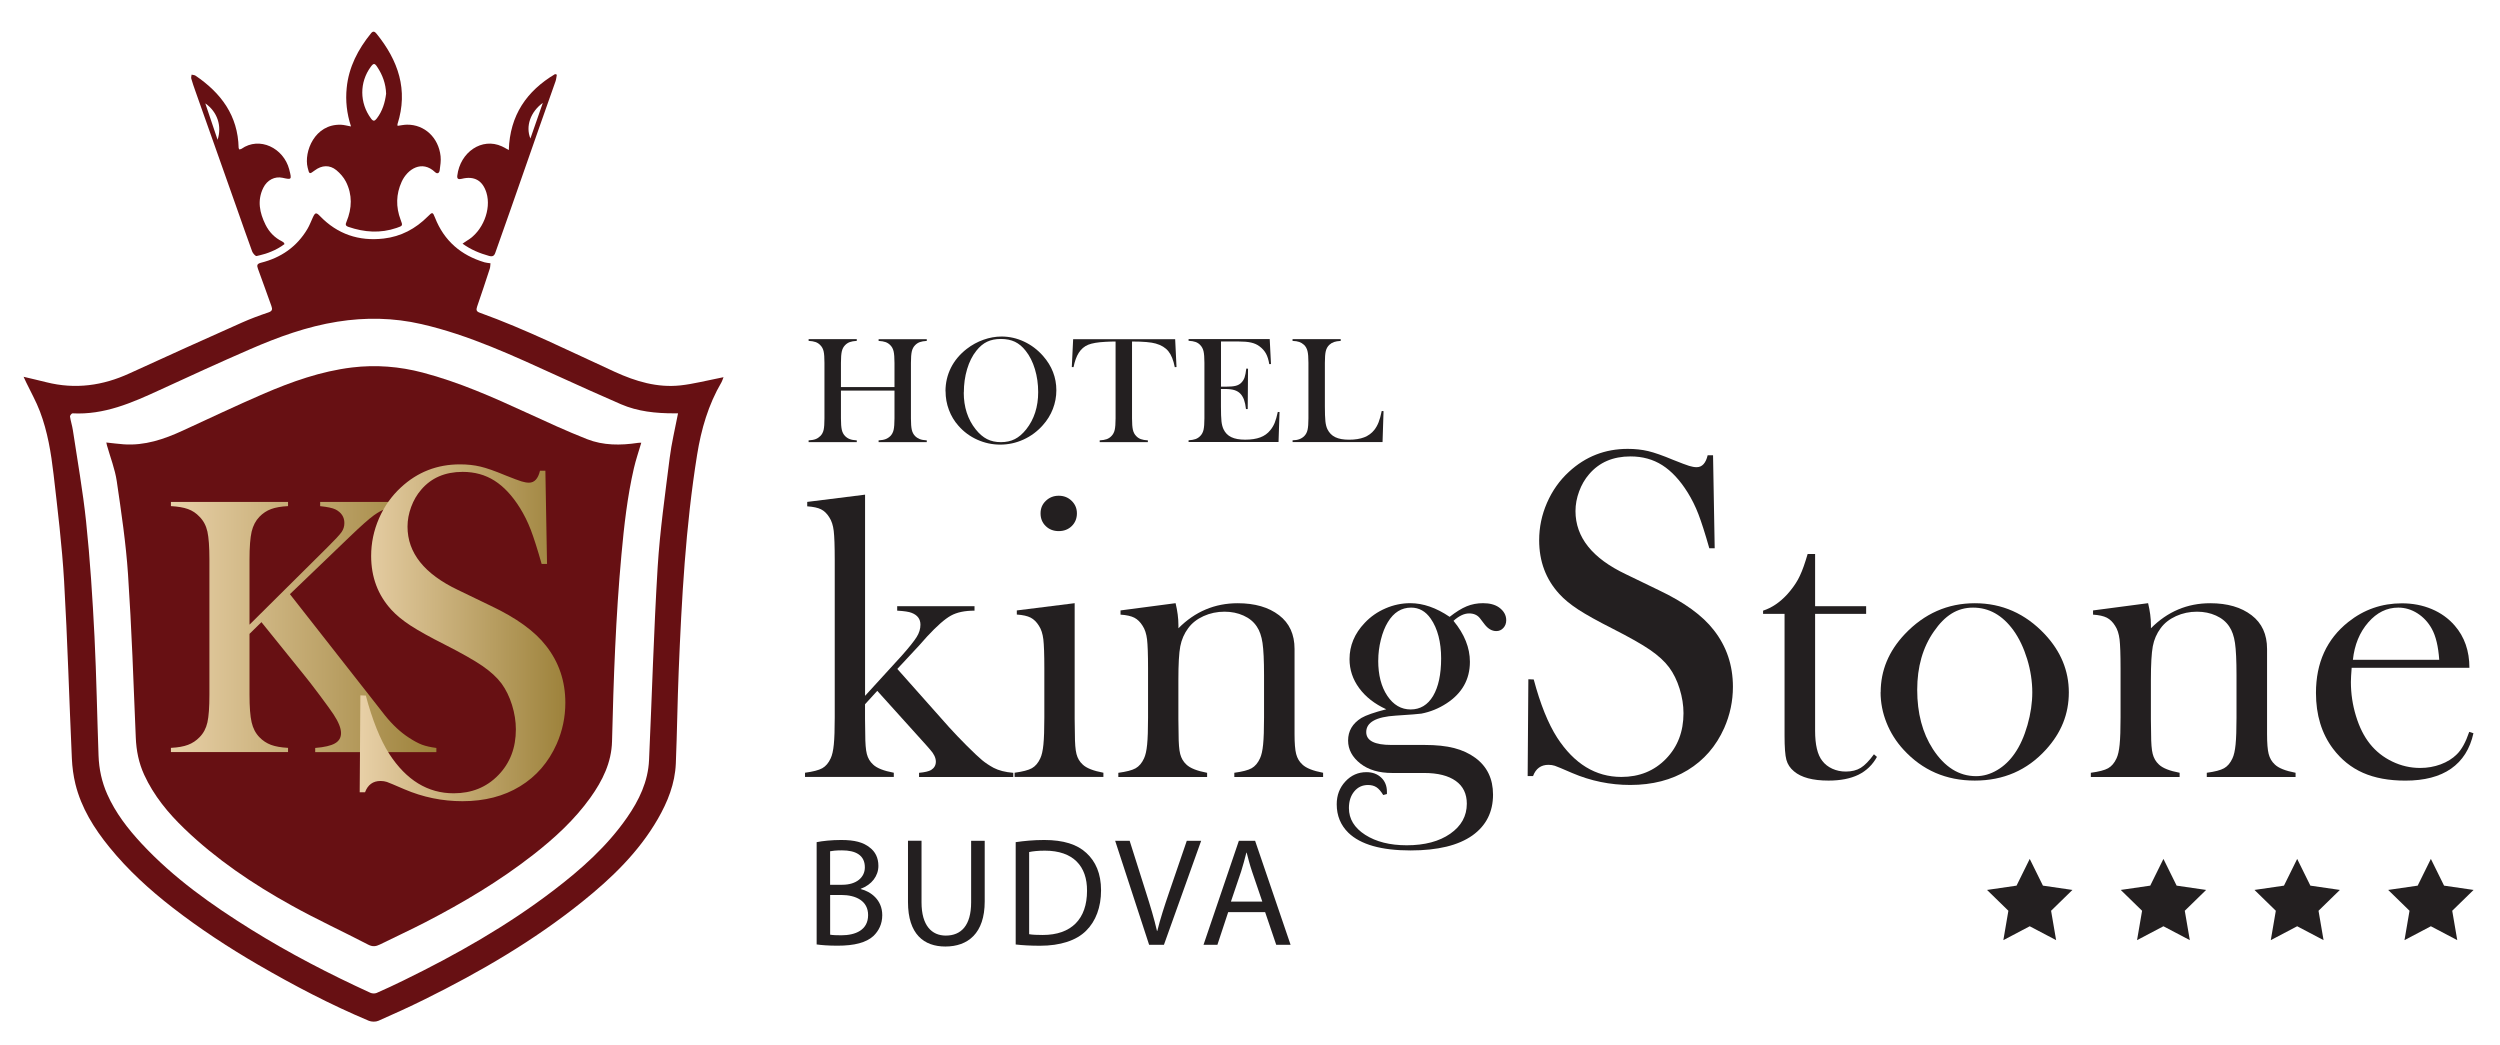
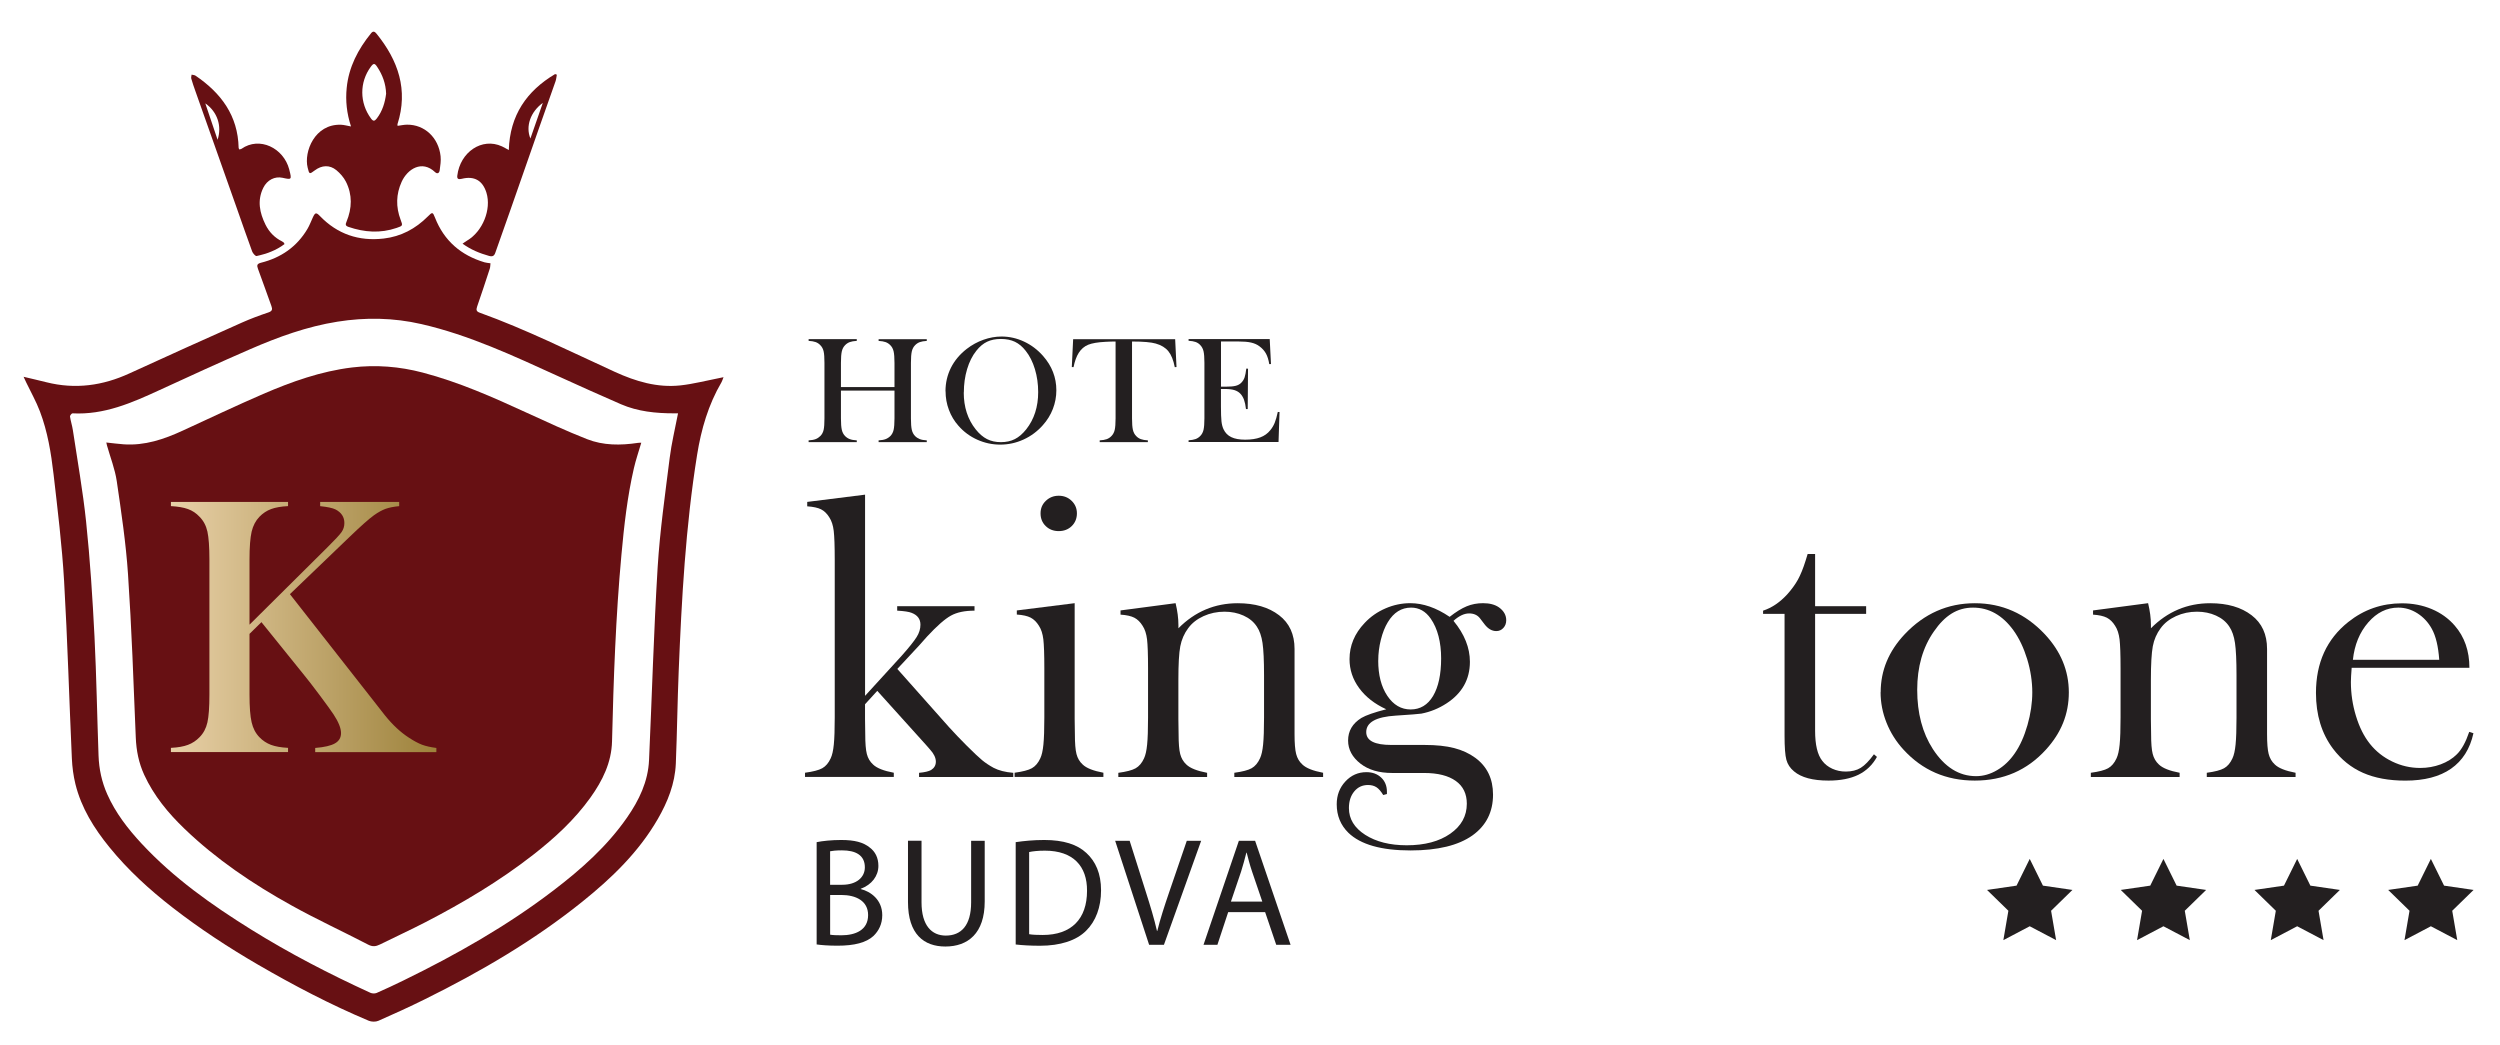
<svg xmlns="http://www.w3.org/2000/svg" xmlns:xlink="http://www.w3.org/1999/xlink" id="Layer_1" data-name="Layer 1" viewBox="0 0 576.11 240.77">
  <defs>
    <style>
      .cls-1 {
        fill: #231f20;
      }

      .cls-2 {
        fill: #671013;
      }

      .cls-3 {
        fill: url(#New_Gradient_Swatch_2-2);
      }

      .cls-4 {
        fill: url(#New_Gradient_Swatch_2);
      }
    </style>
    <linearGradient id="New_Gradient_Swatch_2" data-name="New Gradient Swatch 2" x1="39.4" y1="144.5" x2="100.57" y2="144.5" gradientUnits="userSpaceOnUse">
      <stop offset="0" stop-color="#e8d0a7" />
      <stop offset="1" stop-color="#9d823b" />
    </linearGradient>
    <linearGradient id="New_Gradient_Swatch_2-2" data-name="New Gradient Swatch 2" x1="82.89" y1="145.85" x2="130.31" y2="145.85" xlink:href="#New_Gradient_Swatch_2" />
  </defs>
  <g>
    <g>
      <path class="cls-1" d="M199.35,160.35l8.41-9.21c1.73-1.94,2.88-3.39,3.47-4.33s.88-1.89.88-2.85c0-1.31-.68-2.22-2.05-2.74-.59-.24-1.69-.41-3.31-.5v-1.02h17.82v1.02c-2.25,0-4.06.38-5.45,1.15s-3.2,2.36-5.45,4.78l-1.85,2.08-5.04,5.42,11.93,13.43c.99,1.08,1.63,1.77,1.94,2.08l2.08,2.13c1.66,1.66,2.87,2.79,3.61,3.4.74.61,1.62,1.2,2.63,1.75,1.17.61,2.68,1,4.53,1.15v.97h-21.71v-.97c1.31-.12,2.23-.34,2.76-.64.74-.46,1.11-1.1,1.11-1.93,0-.89-.45-1.82-1.34-2.8l-.97-1.11-11.19-12.41-2.82,3.09v3.37l.05,3.51c0,2.09.12,3.63.37,4.59.25.97.73,1.78,1.44,2.42.86.83,2.45,1.46,4.77,1.89v.97h-20.46v-.97c1.85-.25,3.18-.59,3.98-1.04.8-.45,1.45-1.21,1.94-2.29.34-.71.58-1.78.72-3.21s.21-3.5.21-6.22v-36.29c0-3.14-.08-5.36-.23-6.66-.15-1.29-.49-2.34-1.02-3.14-.53-.86-1.16-1.48-1.9-1.85-.74-.37-1.81-.6-3.19-.69v-1.02l13.33-1.67v46.34Z" />
      <path class="cls-1" d="M234.32,140.67l13.33-1.67v26.66l.05,3.51c0,2.09.12,3.62.37,4.59.25.97.72,1.78,1.43,2.42.86.83,2.45,1.46,4.77,1.89v.97h-20.46v-.97c1.85-.25,3.18-.59,3.98-1.04.8-.45,1.45-1.21,1.94-2.28.34-.71.58-1.77.72-3.2.14-1.43.21-3.49.21-6.2v-11.38c0-3.16-.08-5.38-.23-6.66-.16-1.27-.49-2.31-1.02-3.11-.53-.86-1.16-1.48-1.9-1.87-.74-.38-1.8-.62-3.19-.71v-.97ZM243.98,122.39c-1.21,0-2.21-.39-3-1.16-.79-.77-1.19-1.74-1.19-2.92s.4-2.11,1.21-2.89,1.8-1.18,2.98-1.18,2.17.39,2.98,1.18,1.21,1.75,1.21,2.89-.4,2.15-1.19,2.92c-.79.77-1.79,1.16-3,1.16Z" />
      <path class="cls-1" d="M270.91,139.01c.43,1.8.65,3.48.65,5.03v.74c3.83-3.85,8.38-5.77,13.66-5.77,3.95,0,7.13.92,9.54,2.77,2.38,1.82,3.56,4.41,3.56,7.77v19.6c0,2.1.12,3.63.37,4.6.25.97.72,1.78,1.44,2.43.86.83,2.45,1.46,4.77,1.9v.97h-20.46v-.97c1.85-.25,3.18-.59,3.98-1.04.8-.45,1.45-1.21,1.94-2.29.34-.71.58-1.78.72-3.21s.21-3.49.21-6.17v-9.8c0-3.36-.12-5.83-.35-7.4-.23-1.57-.67-2.83-1.32-3.79-.71-1.08-1.72-1.92-3.05-2.52-1.32-.6-2.79-.9-4.39-.9-1.72,0-3.33.34-4.83,1.02-1.49.68-2.67,1.6-3.53,2.77-.92,1.23-1.53,2.63-1.83,4.18s-.44,4.14-.44,7.75v9.06l.05,3.42c0,2.1.12,3.63.37,4.6.25.97.72,1.78,1.43,2.43.86.83,2.45,1.46,4.77,1.9v.97h-20.46v-.97c1.85-.25,3.18-.59,3.98-1.04.8-.45,1.45-1.21,1.94-2.28.34-.71.58-1.77.72-3.2.14-1.43.21-3.49.21-6.2v-11.38c0-3.16-.08-5.38-.23-6.66-.16-1.27-.49-2.31-1.02-3.11-.53-.86-1.16-1.48-1.9-1.87-.74-.38-1.8-.62-3.19-.71v-.97l12.68-1.67Z" />
      <path class="cls-1" d="M319.59,182.98l-.83.23c-.53-.86-1.05-1.47-1.57-1.8-.53-.34-1.17-.51-1.94-.51-1.3,0-2.35.49-3.17,1.48-.82.99-1.23,2.27-1.23,3.84,0,2.5,1.25,4.55,3.75,6.16,2.5,1.6,5.69,2.41,9.58,2.41,4.14,0,7.48-.89,10.02-2.66,2.55-1.78,3.82-4.08,3.82-6.92,0-2.28-.85-4.04-2.55-5.25s-4.12-1.83-7.27-1.83h-7.36c-3.03,0-5.46-.71-7.31-2.14-1.91-1.49-2.87-3.27-2.87-5.34,0-2.2,1.02-3.93,3.06-5.2,1.05-.62,2.96-1.29,5.74-2-2.69-1.23-4.77-2.86-6.25-4.88-1.48-2.02-2.22-4.24-2.22-6.68,0-3.11,1.16-5.88,3.47-8.32,1.36-1.45,2.96-2.57,4.82-3.37,1.85-.8,3.75-1.2,5.7-1.2,2.96,0,5.99,1.05,9.08,3.15,1.45-1.14,2.76-1.95,3.92-2.43,1.16-.48,2.42-.72,3.78-.72,1.51,0,2.74.32,3.67.97,1.11.8,1.67,1.79,1.67,2.96,0,.71-.22,1.3-.66,1.78-.44.48-.98.72-1.63.72-1,0-1.9-.52-2.71-1.57l-1.06-1.39c-.58-.74-1.42-1.11-2.49-1.11-1.14,0-2.34.57-3.6,1.71,2.52,3.05,3.78,6.2,3.78,9.44,0,4.04-1.79,7.24-5.38,9.58-1.8,1.17-3.73,1.96-5.8,2.36-.62.09-2.58.25-5.9.46-4.54.28-6.81,1.54-6.81,3.8,0,1.98,1.93,2.96,5.8,2.96h7.65c2.69,0,4.96.24,6.82.72,1.85.48,3.48,1.23,4.87,2.25,2.72,2.01,4.08,4.83,4.08,8.47,0,4.01-1.58,7.14-4.73,9.4-3.25,2.31-8,3.47-14.28,3.47-6.74,0-11.51-1.36-14.32-4.07-1.79-1.76-2.69-3.95-2.69-6.57,0-2.07.66-3.82,1.99-5.25,1.33-1.44,2.95-2.15,4.86-2.15,1.39,0,2.52.42,3.4,1.25s1.32,1.93,1.32,3.29v.51ZM317.6,152.22c0,3.33.7,6.04,2.1,8.13s3.19,3.14,5.38,3.14,3.94-1.04,5.17-3.12c1.23-2.08,1.85-4.97,1.85-8.66s-.8-6.87-2.4-9.15c-1.17-1.69-2.68-2.54-4.52-2.54-2.22,0-4,1.11-5.35,3.33-.68,1.11-1.22,2.46-1.62,4.07-.4,1.6-.6,3.2-.6,4.8Z" />
-       <path class="cls-1" d="M352.04,178.83l.16-22.3,1.24.05c1.51,5.67,3.31,10.15,5.4,13.41,3.92,6.03,8.86,9.05,14.8,9.05,4.14,0,7.56-1.39,10.26-4.16,2.7-2.77,4.05-6.28,4.05-10.53,0-1.84-.3-3.71-.89-5.62-.59-1.91-1.4-3.55-2.4-4.91-1.04-1.4-2.51-2.75-4.4-4.05-1.89-1.3-4.78-2.93-8.67-4.91-3.42-1.73-6.04-3.19-7.86-4.37-1.82-1.19-3.29-2.39-4.4-3.62-3.1-3.38-4.64-7.51-4.64-12.37,0-2.99.6-5.87,1.81-8.64s2.89-5.15,5.05-7.13c3.82-3.53,8.33-5.29,13.55-5.29,1.69,0,3.26.17,4.7.51,1.44.34,3.37,1.02,5.78,2.03,1.8.72,3.02,1.18,3.67,1.38.65.2,1.22.3,1.73.3,1.26,0,2.11-.92,2.54-2.75h1.24l.38,21.44h-1.24c-.97-3.42-1.81-6.04-2.51-7.86-.7-1.82-1.54-3.5-2.51-5.05-1.76-2.81-3.7-4.89-5.82-6.24-2.12-1.35-4.56-2.02-7.33-2.02-4.03,0-7.21,1.37-9.54,4.11-.97,1.12-1.73,2.43-2.29,3.95-.56,1.51-.84,3.03-.84,4.54,0,6.02,3.86,10.87,11.59,14.54l7.6,3.68c5.86,2.78,10.08,5.84,12.67,9.19,2.95,3.75,4.42,8.11,4.42,13.08,0,3.3-.67,6.46-2,9.48-1.87,4.2-4.68,7.44-8.42,9.72s-8.15,3.42-13.23,3.42c-4.64,0-9.11-.92-13.39-2.75-2.23-.97-3.56-1.53-4-1.67s-.92-.22-1.46-.22c-1.73,0-2.92.86-3.56,2.59h-1.24Z" />
      <path class="cls-1" d="M418.28,139.7h11.76v1.76h-11.76v26.94c0,3.24.55,5.55,1.66,6.94.58.77,1.35,1.37,2.31,1.81.95.43,1.98.65,3.09.65,1.38,0,2.54-.29,3.46-.86.92-.57,1.94-1.61,3.04-3.12l.69.6c-1.02,1.85-2.45,3.22-4.28,4.12-1.84.89-4.13,1.34-6.87,1.34-3.64,0-6.29-.71-7.96-2.13-.9-.74-1.48-1.63-1.76-2.66-.28-1.03-.42-2.89-.42-5.58v-28.05h-4.95v-.74c2-.65,3.86-1.9,5.56-3.75,1.02-1.14,1.85-2.28,2.47-3.4.62-1.13,1.21-2.58,1.77-4.37l.47-1.53h1.72v12.04Z" />
      <path class="cls-1" d="M433.39,159.52c0-5,1.85-9.46,5.55-13.38,4.5-4.75,9.89-7.13,16.15-7.13s11.63,2.38,16.11,7.13c3.7,3.95,5.55,8.42,5.55,13.42s-1.76,9.33-5.28,13.19c-4.32,4.75-9.78,7.13-16.39,7.13s-12.08-2.38-16.43-7.13c-1.7-1.85-3-3.92-3.91-6.2-.91-2.28-1.37-4.63-1.37-7.04ZM441.81,158.98c0,5.36,1.2,9.91,3.61,13.64,2.71,4.16,6.03,6.24,9.95,6.24,1.67,0,3.29-.46,4.86-1.39,1.57-.92,2.93-2.22,4.07-3.88,1.2-1.73,2.17-3.89,2.92-6.5.74-2.6,1.11-5.12,1.11-7.56s-.39-5.08-1.18-7.65c-.79-2.57-1.84-4.79-3.17-6.64-2.53-3.48-5.63-5.22-9.3-5.22s-6.5,1.83-9.03,5.5c-2.56,3.67-3.84,8.15-3.84,13.45Z" />
      <path class="cls-1" d="M495.02,139.01c.43,1.8.65,3.48.65,5.03v.74c3.83-3.85,8.38-5.77,13.66-5.77,3.95,0,7.13.92,9.54,2.77,2.38,1.82,3.56,4.41,3.56,7.77v19.6c0,2.1.12,3.63.37,4.6.25.97.72,1.78,1.43,2.43.86.83,2.45,1.46,4.77,1.9v.97h-20.46v-.97c1.85-.25,3.18-.59,3.98-1.04.8-.45,1.45-1.21,1.94-2.29.34-.71.58-1.78.72-3.21.14-1.43.21-3.49.21-6.17v-9.8c0-3.36-.12-5.83-.35-7.4-.23-1.57-.67-2.83-1.32-3.79-.71-1.08-1.72-1.92-3.05-2.52-1.32-.6-2.79-.9-4.39-.9-1.72,0-3.33.34-4.83,1.02-1.49.68-2.67,1.6-3.53,2.77-.92,1.23-1.53,2.63-1.82,4.18s-.44,4.14-.44,7.74v9.06l.05,3.42c0,2.1.12,3.63.37,4.6.25.97.72,1.78,1.43,2.43.86.83,2.45,1.46,4.77,1.9v.97h-20.46v-.97c1.85-.25,3.18-.59,3.98-1.04.8-.45,1.45-1.21,1.94-2.28.34-.71.58-1.77.72-3.2.14-1.43.21-3.49.21-6.2v-11.38c0-3.16-.08-5.38-.23-6.65-.16-1.27-.49-2.31-1.02-3.11-.53-.86-1.16-1.48-1.9-1.87-.74-.38-1.81-.62-3.19-.71v-.97l12.68-1.67Z" />
      <path class="cls-1" d="M541.93,153.87c-.12,1.51-.18,2.61-.18,3.29,0,2.69.39,5.31,1.18,7.87.78,2.56,1.85,4.69,3.21,6.39,1.38,1.73,3.1,3.09,5.14,4.07,2.05.99,4.19,1.48,6.44,1.48,1.66,0,3.24-.28,4.73-.83,1.49-.56,2.73-1.33,3.71-2.31,1.11-1.08,2.06-2.81,2.86-5.18l.97.32c-.8,3.61-2.52,6.33-5.16,8.17s-6.15,2.75-10.53,2.75c-3.8,0-7.05-.6-9.77-1.8-2.72-1.2-5.02-3.06-6.9-5.55-2.62-3.49-3.93-7.78-3.93-12.87,0-6.94,2.48-12.39,7.45-16.34,3.61-2.87,7.73-4.3,12.36-4.3,2.47,0,4.75.44,6.85,1.32s3.87,2.15,5.32,3.82c2.25,2.59,3.38,5.83,3.38,9.72h-27.12ZM562.11,152.06c-.22-3.09-.78-5.46-1.7-7.13-.83-1.51-1.94-2.71-3.32-3.59-1.38-.88-2.86-1.32-4.42-1.32-2.64,0-4.95,1.14-6.93,3.42-1.98,2.28-3.16,5.15-3.53,8.61h19.91Z" />
    </g>
    <g>
      <path class="cls-1" d="M188.19,194.07c1.35-.28,3.49-.5,5.66-.5,3.1,0,5.09.53,6.58,1.74,1.25.93,1.99,2.35,1.99,4.23,0,2.31-1.53,4.34-4.06,5.27v.07c2.28.57,4.95,2.46,4.95,6.01,0,2.06-.82,3.63-2.03,4.8-1.67,1.53-4.38,2.24-8.29,2.24-2.13,0-3.77-.14-4.8-.29v-23.59ZM191.29,203.89h2.81c3.27,0,5.2-1.71,5.2-4.02,0-2.81-2.13-3.91-5.27-3.91-1.42,0-2.24.11-2.74.21v7.72ZM191.29,215.39c.61.11,1.5.14,2.6.14,3.2,0,6.16-1.17,6.16-4.66,0-3.27-2.81-4.63-6.19-4.63h-2.56v9.14Z" />
      <path class="cls-1" d="M212.36,193.75v14.2c0,5.37,2.38,7.65,5.59,7.65,3.56,0,5.84-2.35,5.84-7.65v-14.2h3.13v13.98c0,7.37-3.88,10.39-9.07,10.39-4.91,0-8.61-2.81-8.61-10.25v-14.13h3.13Z" />
      <path class="cls-1" d="M234.06,194.07c1.89-.28,4.13-.5,6.58-.5,4.45,0,7.62,1.03,9.71,2.99,2.13,1.96,3.38,4.73,3.38,8.61s-1.21,7.12-3.45,9.32c-2.24,2.24-5.94,3.45-10.6,3.45-2.21,0-4.06-.11-5.62-.29v-23.59ZM237.16,215.28c.78.14,1.92.18,3.13.18,6.62,0,10.21-3.7,10.21-10.18.04-5.66-3.17-9.25-9.71-9.25-1.6,0-2.81.14-3.63.32v18.93Z" />
      <path class="cls-1" d="M264.81,217.73l-7.83-23.98h3.34l3.74,11.81c1.03,3.24,1.92,6.16,2.56,8.97h.07c.68-2.78,1.67-5.8,2.74-8.93l4.06-11.85h3.31l-8.58,23.98h-3.42Z" />
      <path class="cls-1" d="M283.03,210.19l-2.49,7.54h-3.2l8.15-23.98h3.74l8.18,23.98h-3.31l-2.56-7.54h-8.5ZM290.89,207.77l-2.35-6.9c-.53-1.57-.89-2.99-1.25-4.38h-.07c-.36,1.42-.75,2.88-1.21,4.34l-2.35,6.94h7.22Z" />
    </g>
    <g>
      <path class="cls-1" d="M193.79,89.2h12.34v-5.58c0-1.19-.07-2.07-.2-2.64-.13-.57-.38-1.04-.74-1.41-.32-.34-.69-.58-1.1-.73s-.95-.24-1.62-.28v-.4h11.1v.4c-.66.04-1.2.13-1.61.28s-.78.39-1.1.73c-.36.37-.61.84-.74,1.42s-.2,1.45-.2,2.63v12.81c0,1.18.07,2.06.2,2.62s.38,1.04.74,1.42c.32.32.69.56,1.1.72s.95.25,1.61.29v.4h-11.1v-.4c.67-.04,1.21-.13,1.62-.29s.78-.4,1.1-.72c.36-.37.61-.84.74-1.41s.2-1.45.2-2.64v-6.41h-12.34v6.41c0,1.18.07,2.06.2,2.63.13.57.38,1.04.74,1.42.31.32.67.56,1.09.72s.95.25,1.62.29v.4h-11.1v-.4c.67-.04,1.21-.13,1.62-.29s.77-.4,1.09-.72c.37-.37.62-.84.75-1.41.13-.57.19-1.45.19-2.64v-12.81c0-1.19-.06-2.07-.19-2.64-.13-.57-.38-1.04-.75-1.41-.31-.34-.68-.58-1.09-.73s-.96-.24-1.62-.28v-.4h11.1v.4c-.66.04-1.2.13-1.61.28-.41.15-.78.39-1.1.73-.36.37-.61.84-.74,1.42-.13.57-.2,1.45-.2,2.63v5.58Z" />
      <path class="cls-1" d="M217.88,90.18c0-1.95.42-3.75,1.25-5.42.83-1.66,2.05-3.12,3.65-4.36,1.19-.92,2.48-1.62,3.86-2.11,1.38-.49,2.77-.74,4.17-.74,1.78,0,3.51.39,5.18,1.17s3.13,1.89,4.38,3.31c2.04,2.32,3.06,4.96,3.06,7.91,0,1.48-.27,2.92-.8,4.29-.53,1.38-1.31,2.64-2.33,3.77-1.25,1.41-2.73,2.51-4.44,3.29-1.71.78-3.5,1.17-5.36,1.17s-3.6-.38-5.28-1.13c-1.68-.75-3.13-1.82-4.34-3.2-.96-1.08-1.7-2.3-2.21-3.68-.52-1.37-.77-2.8-.77-4.29ZM222.09,90.44c0,3.36.92,6.2,2.75,8.5.82,1.03,1.69,1.78,2.62,2.25s1.98.7,3.19.7,2.29-.23,3.21-.7c.92-.46,1.8-1.22,2.63-2.26,1.83-2.32,2.75-5.18,2.75-8.57,0-1.87-.25-3.63-.75-5.29-.5-1.66-1.21-3.08-2.13-4.23-.74-.95-1.57-1.64-2.48-2.08-.91-.43-1.98-.65-3.22-.65s-2.29.21-3.19.64c-.9.43-1.73,1.12-2.49,2.09-.92,1.15-1.62,2.56-2.12,4.23s-.75,3.46-.75,5.37Z" />
      <path class="cls-1" d="M257.09,78.7c-.73,0-1.51.02-2.35.07-1.78.09-3.11.32-3.99.68-.87.36-1.6.98-2.16,1.86-.52.81-.92,1.91-1.2,3.3l-.4-.03.31-6.41h23.51l.31,6.41-.4.03c-.31-1.61-.8-2.83-1.47-3.66-.67-.83-1.64-1.42-2.91-1.78-1.08-.31-2.9-.47-5.47-.47v17.72c0,1.18.07,2.06.2,2.63.13.57.38,1.04.74,1.42.32.34.69.58,1.1.73s.95.24,1.61.28v.4h-11.1v-.4c.67-.04,1.21-.13,1.62-.28s.78-.39,1.1-.73c.36-.37.61-.84.74-1.41s.2-1.45.2-2.64v-17.72Z" />
      <path class="cls-1" d="M292.6,78.16l.29,5.73-.4.02c-.15-.97-.4-1.78-.75-2.42-.35-.64-.85-1.2-1.51-1.69-.54-.41-1.19-.69-1.93-.86s-1.73-.25-2.95-.25h-3.98v10.42h1.04c1.05,0,1.85-.07,2.38-.21.53-.14.97-.39,1.3-.75.32-.34.57-.73.72-1.19s.29-1.13.39-2.02l.4.02-.07,9.31h-.4c-.1-.89-.26-1.61-.46-2.16-.2-.54-.48-1.01-.84-1.39-.35-.37-.8-.64-1.36-.82-.56-.17-1.26-.26-2.12-.26h-.99v3.98c0,1.59.04,2.74.12,3.47s.24,1.33.47,1.82c.39.83.99,1.45,1.8,1.83.81.39,1.87.58,3.19.58,1.39,0,2.55-.18,3.49-.53.94-.35,1.7-.9,2.29-1.64.42-.5.76-1.07,1.02-1.7.26-.64.5-1.48.72-2.52l.4.02-.23,6.91h-20.73v-.4c.66-.04,1.2-.13,1.61-.28.41-.15.78-.39,1.1-.73.36-.37.61-.84.74-1.42.13-.57.2-1.45.2-2.63v-12.81c0-1.18-.07-2.06-.2-2.63-.13-.57-.38-1.04-.74-1.42-.31-.34-.67-.58-1.09-.73s-.95-.24-1.62-.28v-.4h18.68Z" />
-       <path class="cls-1" d="M297.87,101.88v-.42c1.17,0,2.07-.33,2.71-.99.36-.37.61-.84.74-1.42.13-.57.2-1.45.2-2.63v-12.81c0-1.23-.07-2.13-.22-2.72-.15-.58-.41-1.06-.81-1.43-.33-.3-.69-.52-1.09-.66-.4-.14-.91-.22-1.54-.24v-.4h11.1v.4c-.64.04-1.16.12-1.56.26s-.76.36-1.08.66c-.39.38-.66.86-.8,1.44-.14.58-.21,1.48-.21,2.69v10.03c0,1.54.04,2.69.12,3.44s.24,1.37.47,1.84c.41.83,1.01,1.45,1.81,1.83.8.39,1.86.58,3.18.58s2.54-.18,3.48-.55c.94-.37,1.72-.93,2.32-1.69.41-.52.74-1.11,1-1.77s.5-1.53.72-2.61l.42.04-.23,7.12h-20.75Z" />
    </g>
    <g>
      <polygon class="cls-1" points="467.74 197.93 470.78 204.09 477.58 205.08 472.66 209.88 473.82 216.65 467.74 213.45 461.66 216.65 462.82 209.88 457.9 205.08 464.7 204.09 467.74 197.93" />
      <polygon class="cls-1" points="498.55 197.93 501.59 204.09 508.39 205.08 503.47 209.88 504.63 216.65 498.55 213.45 492.47 216.65 493.63 209.88 488.71 205.08 495.51 204.09 498.55 197.93" />
      <polygon class="cls-1" points="529.37 197.93 532.41 204.09 539.21 205.08 534.29 209.88 535.45 216.65 529.37 213.45 523.29 216.65 524.45 209.88 519.53 205.08 526.33 204.09 529.37 197.93" />
      <polygon class="cls-1" points="560.18 197.93 563.22 204.09 570.02 205.08 565.1 209.88 566.26 216.65 560.18 213.45 554.1 216.65 555.26 209.88 550.34 205.08 557.14 204.09 560.18 197.93" />
    </g>
  </g>
  <g>
    <g>
      <path class="cls-2" d="M5.44,86.83c1.96.47,3.62.84,5.27,1.26,6.64,1.67,12.98.79,19.16-2.06,8.6-3.96,17.25-7.83,25.9-11.7,1.98-.88,4.02-1.64,6.08-2.33.91-.31.97-.72.69-1.49-1.04-2.85-2.03-5.72-3.09-8.56-.3-.81-.23-1.17.71-1.41,4.6-1.15,8.25-3.67,10.69-7.79.49-.83.83-1.76,1.24-2.64.53-1.16.78-1.21,1.64-.32,4.03,4.18,8.98,5.84,14.69,5.18,3.98-.46,7.34-2.25,10.16-5.08,1.06-1.07,1.14-1.07,1.67.28,2.09,5.33,5.98,8.66,11.41,10.28.39.12.8.13,1.37.22-.05.44-.04.88-.17,1.27-.95,2.92-1.92,5.84-2.92,8.74-.24.71-.17,1.1.59,1.37,10.7,3.85,20.85,8.94,31.17,13.65,4.82,2.2,9.78,3.69,15.12,3.11,2.93-.32,5.81-1.08,8.71-1.64.31-.06.63-.13,1.2-.25-.21.53-.3.88-.47,1.17-3.04,5.19-4.67,10.83-5.62,16.74-2.65,16.52-3.56,33.18-4.24,49.86-.29,7.08-.37,14.17-.66,21.25-.19,4.63-1.87,8.84-4.17,12.82-4.41,7.63-10.63,13.61-17.42,19.06-11.16,8.96-23.45,16.12-36.24,22.45-3.52,1.74-7.1,3.38-10.7,4.96-.63.28-1.58.26-2.22,0-8.82-3.71-17.28-8.14-25.55-12.94-6.81-3.96-13.39-8.27-19.62-13.1-5.35-4.15-10.33-8.69-14.61-13.96-3.53-4.34-6.47-9.03-7.83-14.54-.47-1.91-.73-3.91-.82-5.88-.62-13.64-1-27.29-1.79-40.91-.48-8.23-1.49-16.43-2.43-24.62-.57-4.91-1.37-9.82-3.14-14.47-.87-2.3-2.1-4.47-3.17-6.7-.16-.34-.32-.69-.6-1.29ZM156.27,95.25c-.36,0-.65,0-.94,0-4.19,0-8.33-.41-12.22-2.09-4.88-2.11-9.73-4.31-14.57-6.51-10.23-4.65-20.41-9.44-31.45-11.97-6.41-1.47-12.88-1.58-19.33-.55-6.99,1.11-13.63,3.52-20.09,6.33-7,3.04-13.94,6.22-20.88,9.42-6.39,2.95-12.8,5.76-20.08,5.37-.19-.01-.61.51-.58.73.16,1.07.51,2.11.67,3.19,1.05,7,2.3,13.98,3.04,21.02.93,8.82,1.49,17.7,1.94,26.56.45,9.12.6,18.24.93,27.37.11,3.13.75,6.07,2,8.9,1.91,4.3,4.75,7.97,7.93,11.39,7.37,7.92,16.11,14.11,25.23,19.79,8.82,5.49,18.04,10.26,27.48,14.58.41.19,1.03.21,1.44.04,2.09-.91,4.16-1.89,6.21-2.89,12.14-5.93,23.87-12.57,34.63-20.8,6.33-4.84,12.27-10.11,16.86-16.72,2.78-4,4.86-8.3,5.08-13.26.67-14.8,1.08-29.61,1.98-44.39.52-8.44,1.73-16.85,2.78-25.26.42-3.37,1.24-6.69,1.92-10.25Z" />
      <path class="cls-2" d="M80.88,29.11c-.98-3-1.28-5.89-.99-8.82.47-4.84,2.62-8.93,5.63-12.64.49-.61.89-.33,1.27.14,4.98,6.16,7.33,12.92,4.81,20.81-.03.1,0,.21.02.4.74-.1,1.45-.26,2.17-.27,4.02-.05,7.27,2.96,7.74,7.25.12,1.06-.06,2.16-.2,3.23-.08.63-.5,1-1.09.44-2.98-2.82-6.32-.74-7.68,2.24-1.3,2.85-1.36,5.8-.24,8.75.53,1.38.51,1.39-.91,1.88-3.74,1.29-7.44,1.03-11.13-.24-.72-.25-.68-.59-.43-1.18,1.28-3.09,1.39-6.22-.14-9.24-.51-1-1.32-1.92-2.19-2.64-1.55-1.27-3.35-1.17-4.97.04-1.24.93-1.27.94-1.65-.62-.91-3.66,1.62-10.11,7.68-9.89.69.02,1.38.23,2.29.39ZM88.98,21.65c-.07-2.4-.84-4.4-2.06-6.24-.58-.88-.85-.87-1.47-.03-2.64,3.59-2.61,8.33.04,11.92.51.7.84.65,1.34,0,1.32-1.72,1.89-3.7,2.14-5.65Z" />
      <path class="cls-2" d="M65.58,56.23c-1.94,1.49-4.15,2.27-6.45,2.77-.26.06-.86-.62-1.02-1.05-1.18-3.2-2.28-6.42-3.42-9.63-3.22-9.1-6.45-18.21-9.66-27.31-.34-.95-.67-1.91-.95-2.88-.08-.28.04-.62.07-.93.31.08.67.08.91.24,5.89,4,9.77,9.21,9.93,16.63,0,.1.08.2.15.37.17-.05.37-.05.5-.14,4.16-2.93,9.7-.19,11,4.71.02.07.03.15.05.22.56,2.17.52,2.21-1.59,1.74-1.77-.39-3.54.5-4.43,2.31-1.44,2.93-.84,5.77.52,8.52.84,1.68,2.1,2.99,3.81,3.83.13.07.26.15.37.25.05.04.07.13.19.35ZM47.31,23.82c.96,2.86,1.86,5.51,2.83,8.39,1.03-3.13-.01-6.42-2.83-8.39Z" />
      <path class="cls-2" d="M106.6,56.15c.4-.27.71-.52,1.06-.72,3.56-2.09,5.62-7.18,4.44-11.01-.87-2.82-2.8-3.93-5.67-3.22-.67.16-1.16.14-1.05-.73.65-5.4,5.67-8.87,10.29-6.74.49.23.96.51,1.58.85.25-8.01,4.11-13.61,10.67-17.51.13.05.27.09.4.14-.1.51-.13,1.04-.3,1.52-1.26,3.61-2.55,7.2-3.81,10.8-2.18,6.22-4.34,12.44-6.52,18.66-1.18,3.36-2.38,6.71-3.55,10.06-.26.75-.66.94-1.45.72-2.14-.6-4.16-1.42-6.09-2.81ZM122.23,31.92c.92-2.65,1.85-5.31,2.86-8.21-2.83,2.05-4.02,5.4-2.86,8.21Z" />
      <path class="cls-2" d="M24.47,101.97c1.45.15,2.74.33,4.03.42,4.87.34,9.31-1.17,13.64-3.17,6.16-2.83,12.28-5.74,18.5-8.43,6.58-2.84,13.33-5.24,20.49-6.11,5.48-.66,10.92-.23,16.28,1.18,8.33,2.19,16.16,5.66,23.96,9.25,4.59,2.11,9.19,4.23,13.88,6.08,3.77,1.49,7.76,1.47,11.75.87.24-.04.5-.03.78-.04-.59,2.01-1.25,3.92-1.7,5.87-1.51,6.55-2.26,13.22-2.87,19.91-1.32,14.31-1.82,28.66-2.17,43.03-.12,4.88-2.19,9.06-4.95,12.93-3.67,5.14-8.27,9.36-13.23,13.23-7.74,6.04-16.13,11.03-24.83,15.53-3.46,1.79-7,3.41-10.49,5.14-.93.46-1.7.55-2.71.02-5.88-3.06-11.91-5.83-17.69-9.05-8.87-4.92-17.26-10.57-24.61-17.63-3.78-3.63-7.09-7.64-9.3-12.45-1.25-2.72-1.82-5.58-1.94-8.59-.51-12.55-.95-25.11-1.79-37.64-.48-7.17-1.55-14.3-2.59-21.42-.41-2.79-1.48-5.48-2.25-8.22-.05-.17-.08-.35-.16-.7Z" />
    </g>
    <g>
      <path class="cls-4" d="M57.52,143.93l17.87-17.74c1.77-1.75,2.88-2.94,3.32-3.57.44-.63.65-1.33.65-2.09,0-1.38-.68-2.42-2.03-3.13-.7-.34-1.89-.59-3.55-.76v-.97h18.21v.97c-1.24.11-2.27.32-3.11.61-.83.3-1.74.8-2.72,1.5-1.1.79-2.99,2.46-5.66,5.03l-13.69,13.14,19.48,24.84,2.41,3.08c1.77,2.2,3.62,3.92,5.53,5.15,1.15.76,2.17,1.3,3.04,1.63.87.32,1.97.57,3.29.74v.97h-27.92v-.97c2.11-.17,3.63-.52,4.56-1.06.93-.53,1.39-1.32,1.39-2.37,0-1.13-.58-2.56-1.73-4.31-.56-.85-1.62-2.31-3.17-4.39-1.55-2.08-2.86-3.77-3.93-5.07l-9.51-11.79-2.75,2.7v13.98c0,2.87.16,5.01.49,6.4.32,1.39.92,2.54,1.8,3.44.76.79,1.64,1.37,2.64,1.75,1,.38,2.32.61,3.95.7v.97h-26.99v-.97c1.63-.08,2.95-.32,3.95-.7,1-.38,1.88-.96,2.64-1.75.9-.9,1.51-2.04,1.82-3.42.31-1.38.46-3.52.46-6.42v-31.13c0-2.9-.16-5.04-.46-6.42-.31-1.38-.92-2.52-1.82-3.42-.76-.82-1.65-1.41-2.66-1.77-1.01-.37-2.32-.59-3.93-.68v-.97h26.99v.97c-1.61.08-2.91.31-3.91.68-1,.37-1.89.96-2.68,1.77-.87.9-1.47,2.05-1.8,3.44-.32,1.39-.49,3.53-.49,6.4v15Z" />
-       <path class="cls-3" d="M82.89,182.6l.16-22.36,1.25.05c1.52,5.69,3.32,10.17,5.41,13.45,3.93,6.05,8.88,9.07,14.83,9.07,4.15,0,7.58-1.39,10.28-4.17,2.71-2.78,4.06-6.3,4.06-10.56,0-1.84-.3-3.72-.89-5.63-.6-1.91-1.4-3.55-2.41-4.93-1.05-1.41-2.52-2.76-4.41-4.06-1.89-1.3-4.79-2.94-8.69-4.93-3.43-1.73-6.05-3.19-7.88-4.38-1.82-1.19-3.29-2.4-4.41-3.63-3.1-3.39-4.66-7.52-4.66-12.4,0-2.99.6-5.88,1.81-8.66,1.21-2.78,2.9-5.16,5.06-7.15,3.82-3.54,8.35-5.3,13.59-5.3,1.7,0,3.27.17,4.71.51,1.44.34,3.37,1.02,5.79,2.03,1.8.72,3.03,1.18,3.68,1.38.65.2,1.23.3,1.73.3,1.26,0,2.11-.92,2.54-2.76h1.24l.38,21.49h-1.24c-.97-3.43-1.81-6.05-2.51-7.88-.7-1.82-1.54-3.51-2.51-5.06-1.76-2.81-3.71-4.9-5.84-6.25s-4.57-2.03-7.35-2.03c-4.03,0-7.22,1.37-9.56,4.12-.97,1.12-1.74,2.44-2.3,3.96s-.84,3.03-.84,4.55c0,6.03,3.87,10.89,11.62,14.58l7.62,3.68c5.87,2.78,10.11,5.85,12.7,9.21,2.95,3.76,4.43,8.13,4.43,13.11,0,3.31-.67,6.48-2,9.5-1.88,4.21-4.69,7.46-8.44,9.75-3.75,2.29-8.17,3.43-13.26,3.43-4.66,0-9.13-.92-13.42-2.76-2.24-.97-3.57-1.53-4.01-1.68-.43-.14-.92-.22-1.46-.22-1.73,0-2.92.87-3.57,2.6h-1.25Z" />
    </g>
  </g>
</svg>